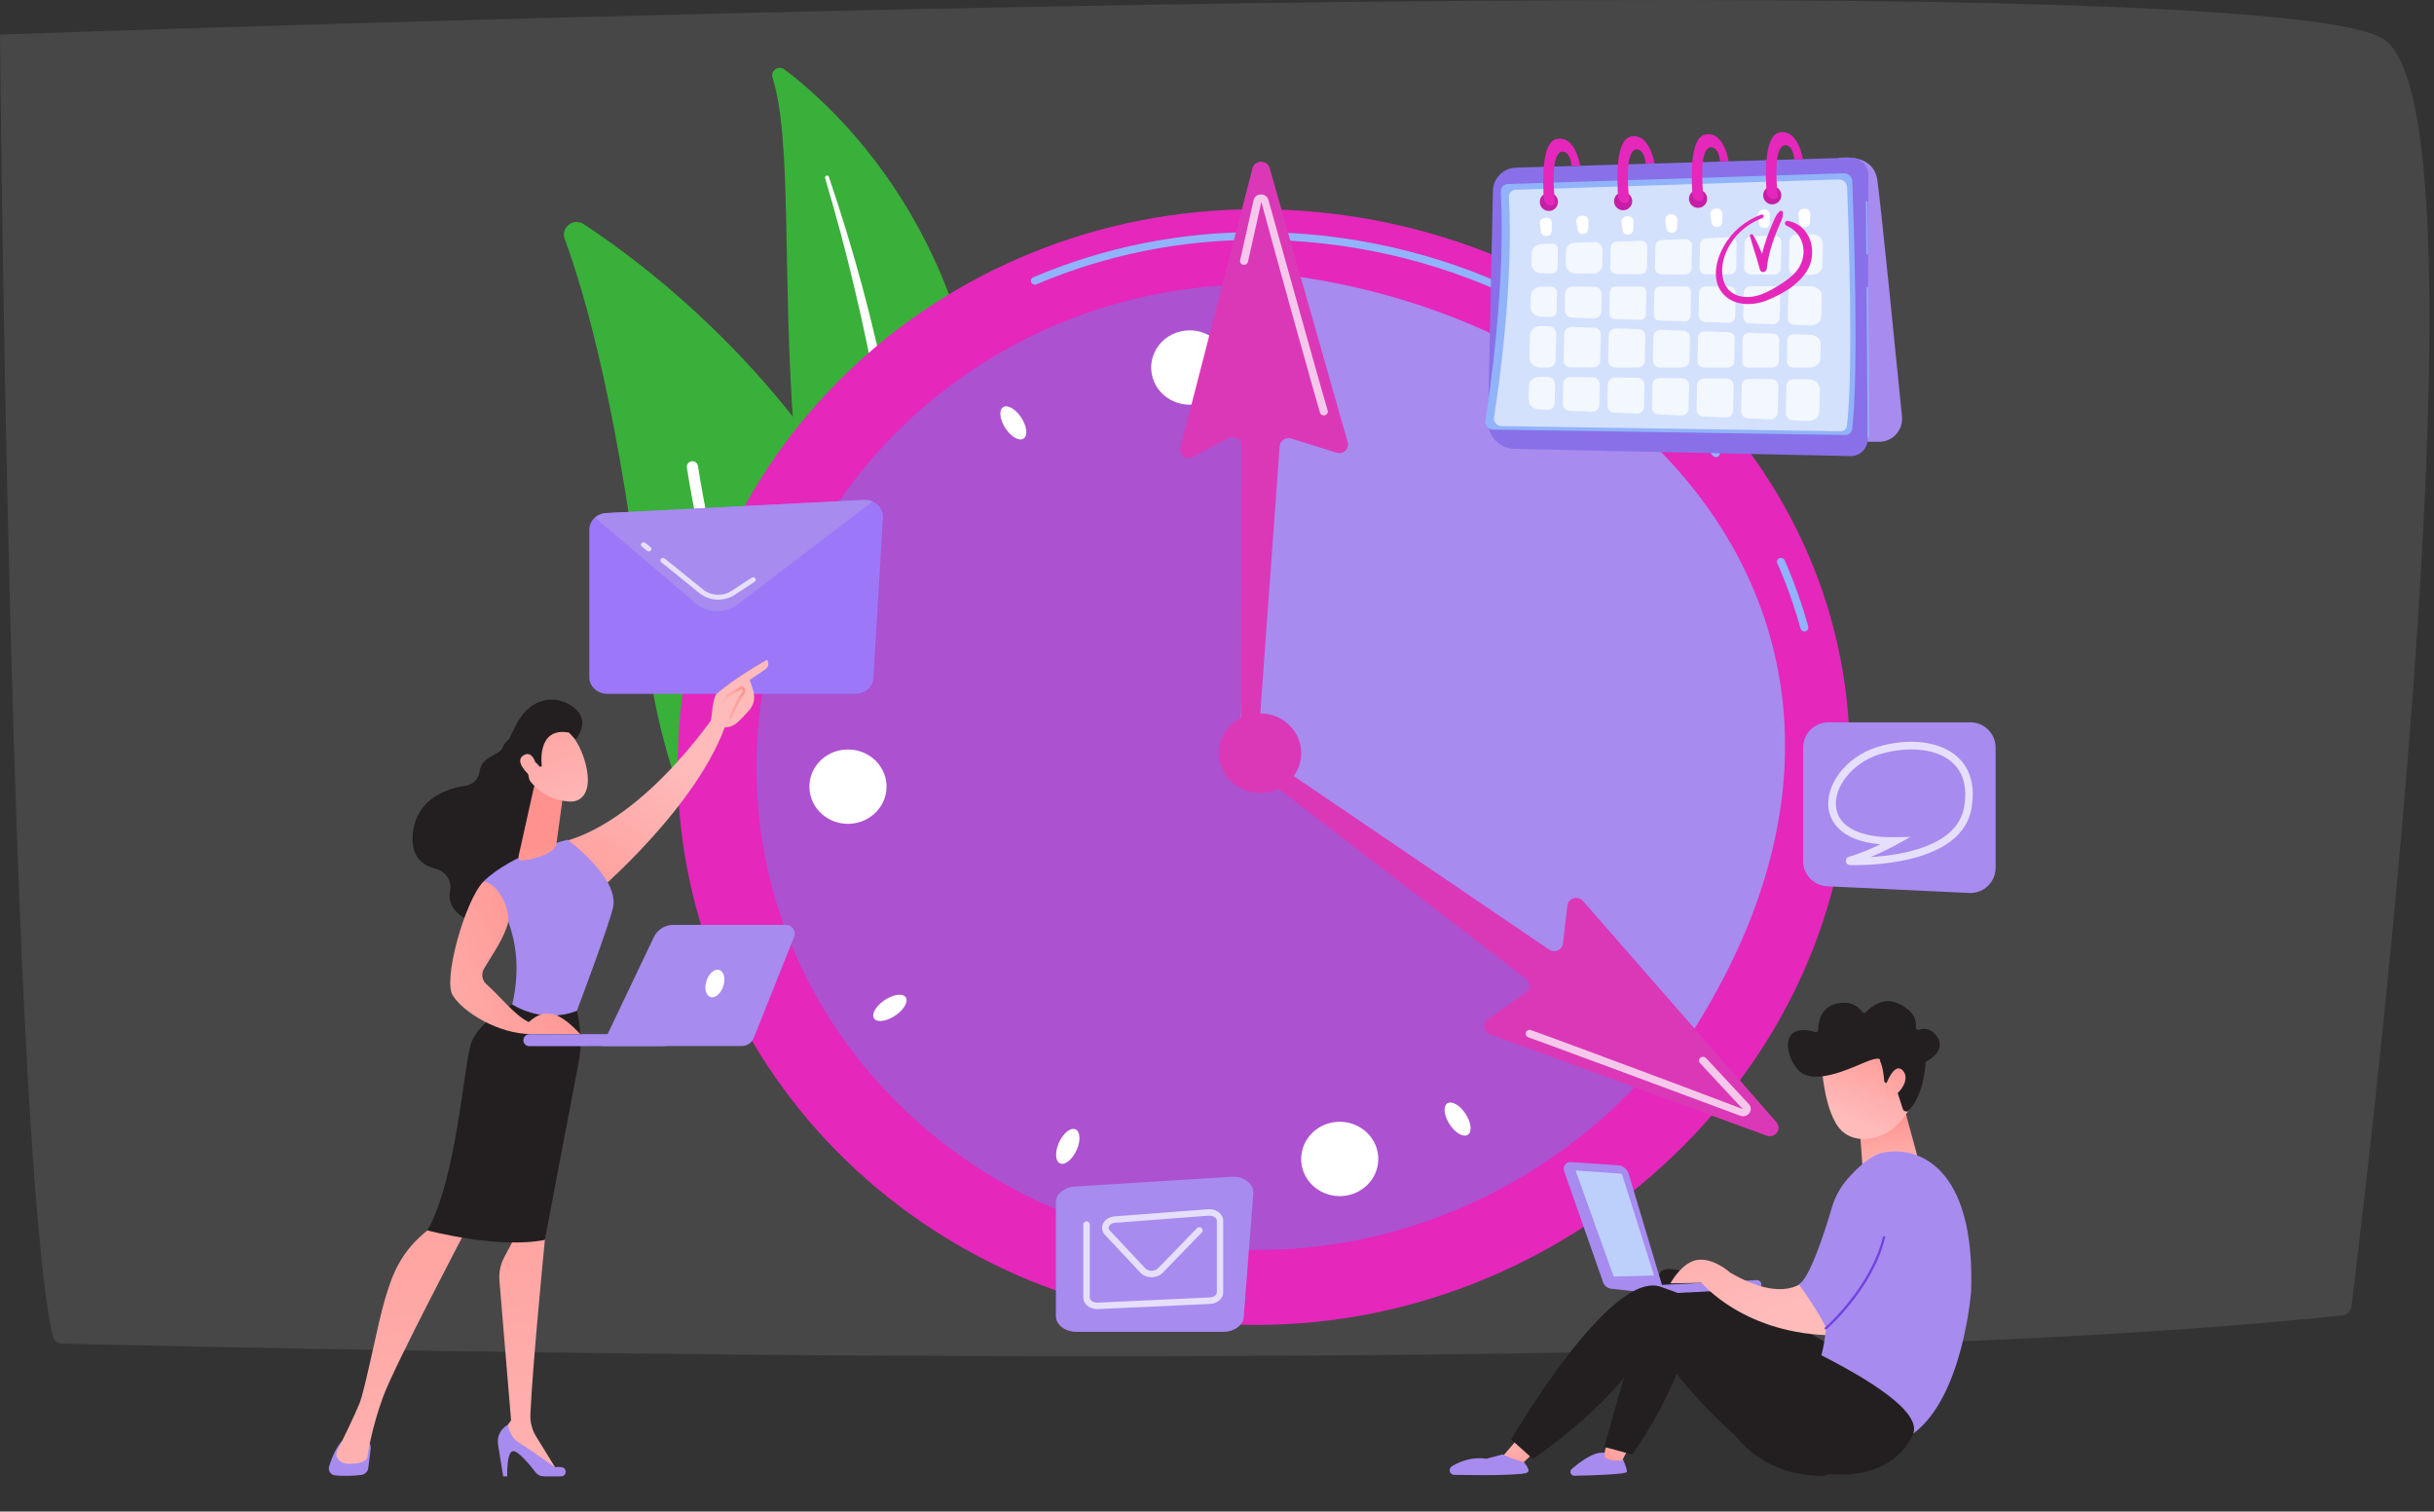
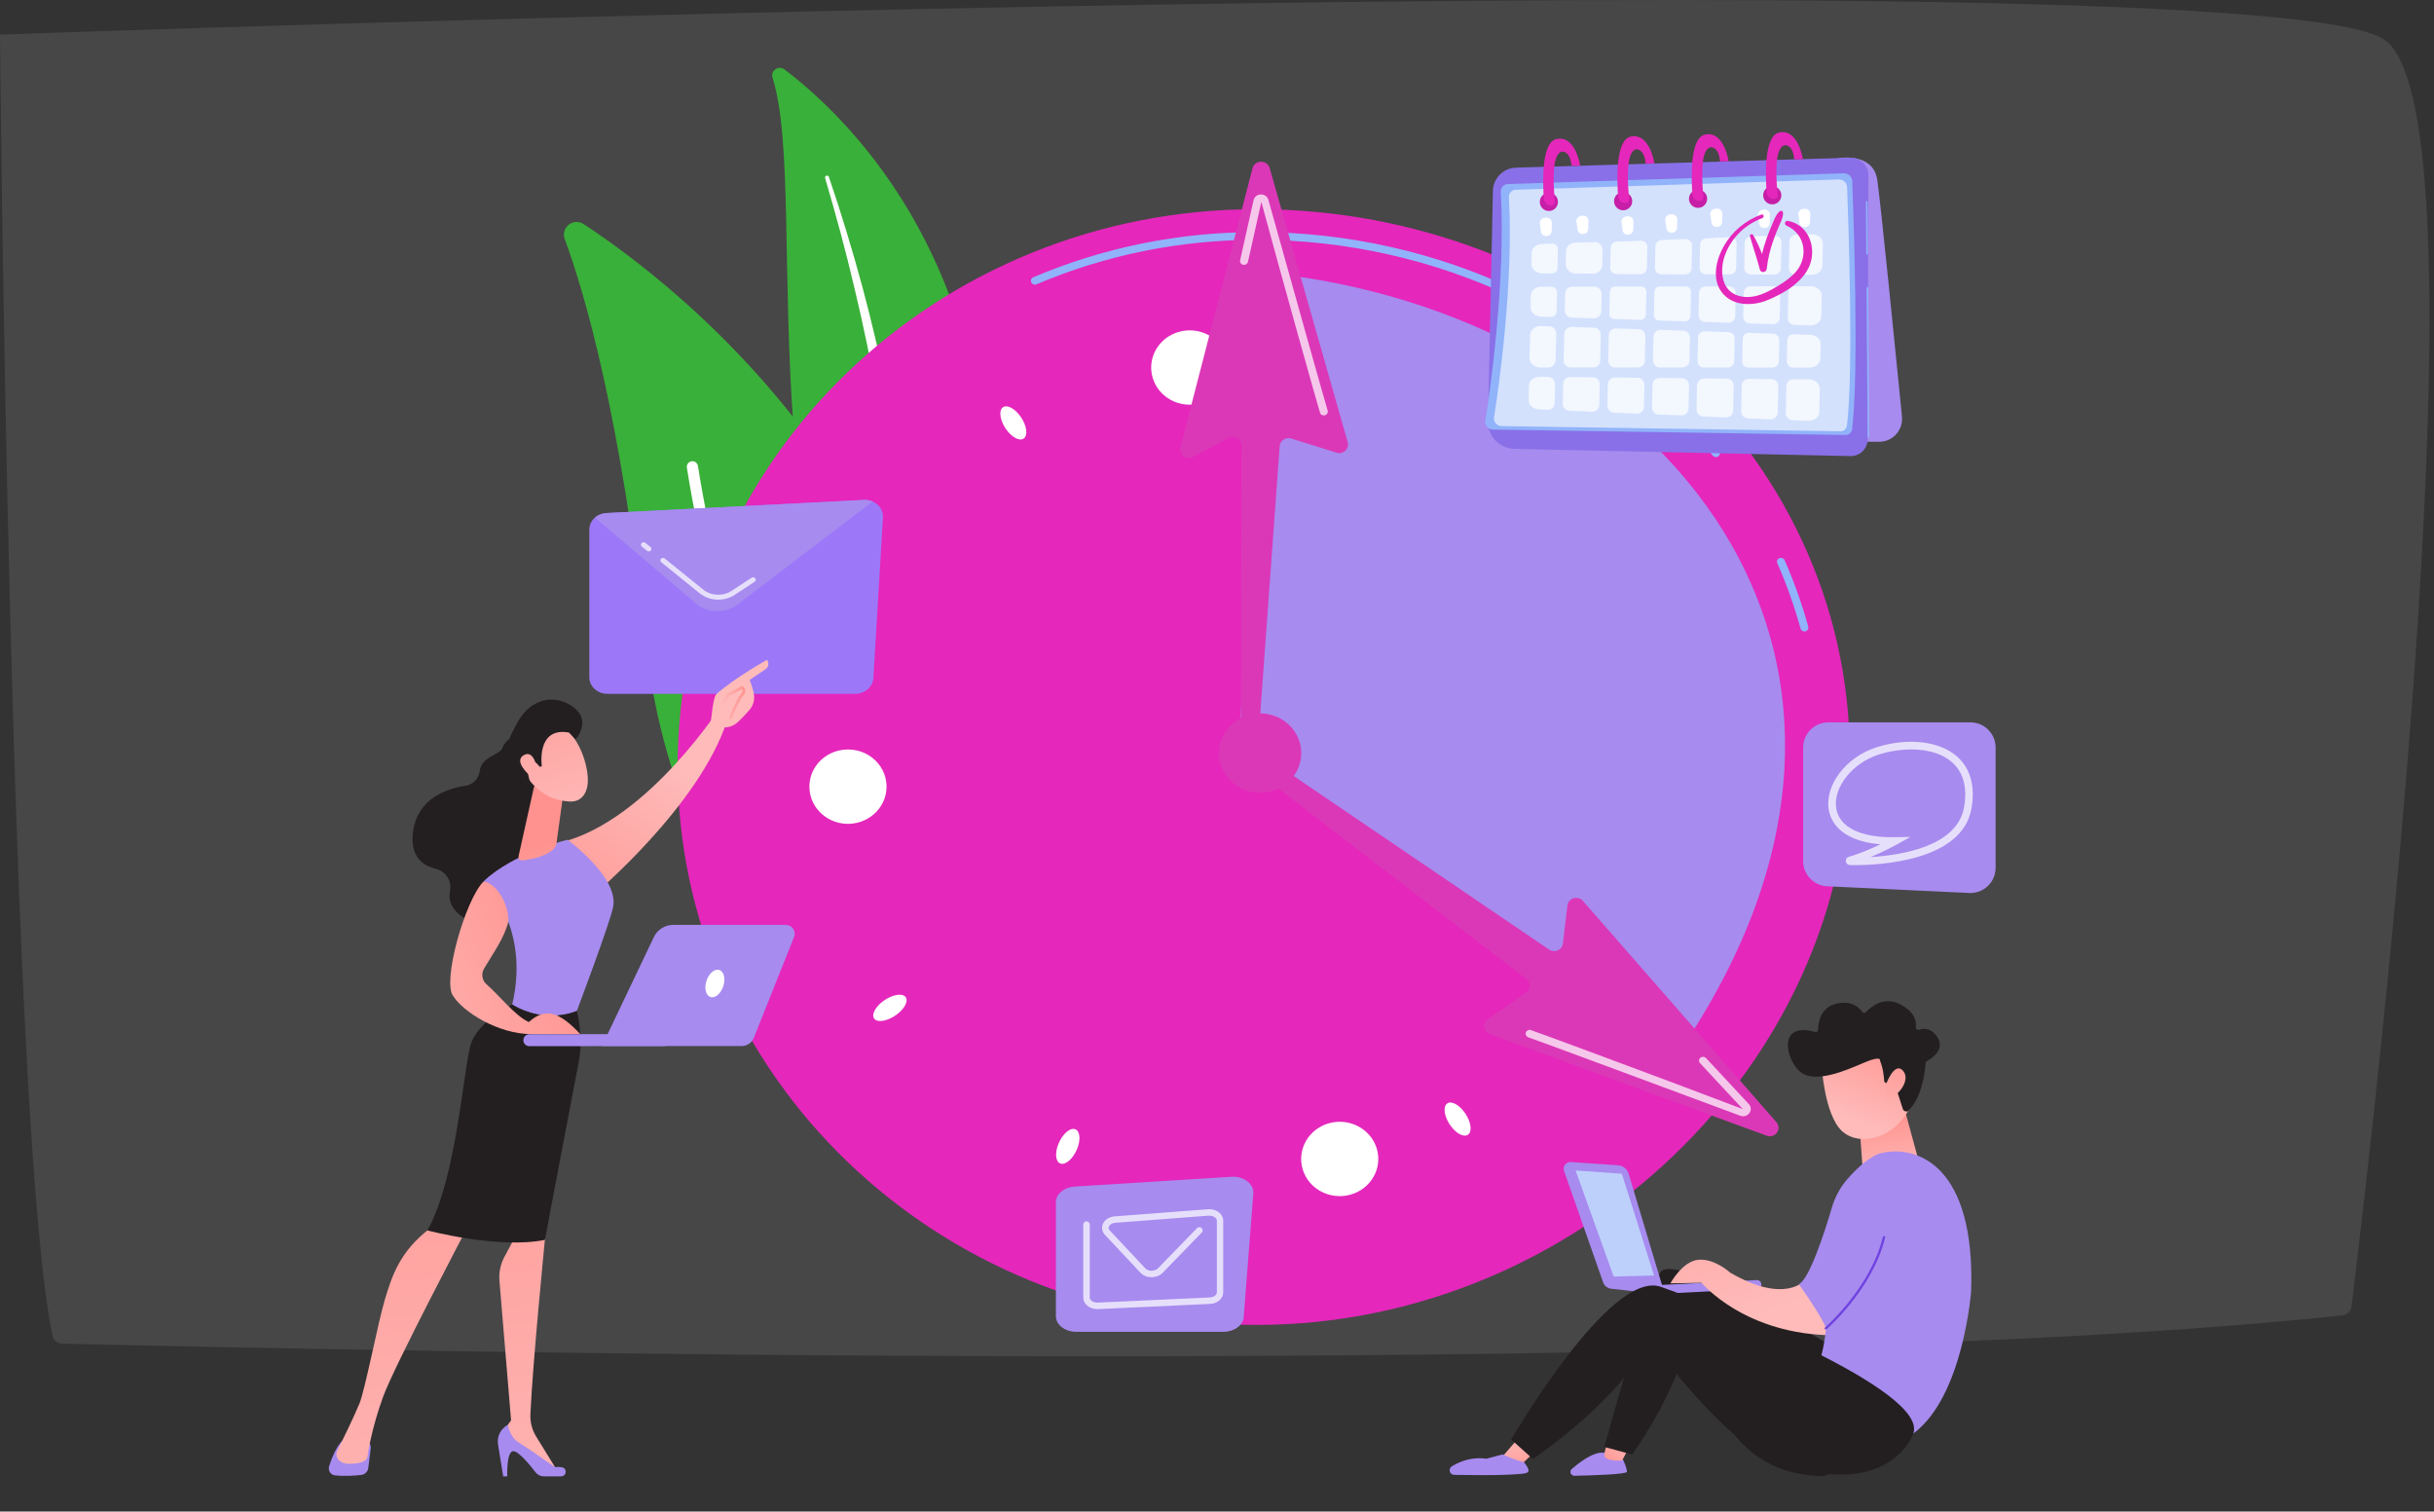
<svg xmlns="http://www.w3.org/2000/svg" width="533" height="331" viewBox="0 0 533 331" fill="none">
  <rect x="0" y="0" width="533" height="331" fill="#333333" stroke="none" />
  <path opacity="0.2" fill-rule="evenodd" clip-rule="evenodd" d="M0 7.576C0 7.576 496.166 -10.236 522.25 8.764C545.499 25.702 520.61 239.759 514.929 286.131C514.801 287.134 513.992 287.91 512.938 288.028C382.355 302.136 78.181 295.779 13.645 294.227C12.579 294.197 11.701 293.49 11.49 292.498C2.026 247.216 0 7.576 0 7.576Z" fill="#999999" />
  <g clip-path="url(#clip0_1632_4954)">
    <path d="M169.175 17.018C168.688 15.473 170.497 14.221 171.777 15.195C184.886 25.117 217.087 55.593 216.169 114.93C215.028 189.366 233.174 214.567 253.978 228.901C253.978 228.901 226.995 223.988 207.638 198.522C160.116 135.998 177.845 44.46 169.175 17.018Z" fill="#39B039" />
    <path d="M180.686 39.005C183.052 47.035 185.251 55.092 187.143 63.233C189.091 71.359 190.789 79.528 192.222 87.752C193.628 95.977 194.88 104.229 195.785 112.508C196.731 120.788 197.302 129.11 197.858 137.46C198.457 145.809 199.013 154.214 200.447 162.592C201.852 170.955 204.287 179.277 208.17 186.917C209.144 188.823 210.146 190.716 211.259 192.525C212.331 194.361 213.5 196.143 214.683 197.91C217.076 201.431 219.72 204.798 222.587 207.957C228.348 214.261 235.069 219.688 242.305 224.114C243.071 224.573 244.059 224.336 244.532 223.571C244.991 222.819 244.769 221.845 244.031 221.372C242.305 220.245 240.58 219.104 238.924 217.879C238.089 217.281 237.268 216.655 236.447 216.042C235.654 215.402 234.833 214.776 234.053 214.108C230.894 211.478 227.93 208.639 225.203 205.592C219.706 199.524 215.072 192.608 211.357 185.316C209.534 181.656 207.989 177.857 206.737 173.961C205.484 170.064 204.538 166.057 203.828 161.993C202.381 153.866 201.769 145.545 201.101 137.209C200.433 128.874 199.695 120.496 198.624 112.161C198.095 108 197.496 103.839 196.815 99.692C196.495 97.618 196.119 95.545 195.757 93.486C195.381 91.426 194.978 89.353 194.574 87.307C192.918 79.083 191.012 70.9 188.841 62.801C186.642 54.702 184.221 46.673 181.507 38.741C181.424 38.518 181.187 38.393 180.951 38.476C180.742 38.546 180.63 38.782 180.686 39.005Z" fill="white" />
    <path d="M208.276 237.375C207.705 240.465 204.17 241.968 201.526 240.27C186.943 230.891 148.103 200.651 141.466 141.161C135.871 90.939 128.051 64.221 123.667 52.35C122.735 49.831 125.56 47.605 127.8 49.066C152.487 65.292 228.857 125.381 208.276 237.375Z" fill="#39B039" />
    <path d="M204.088 238.099C204.033 238.155 203.963 238.196 203.894 238.238C203.323 238.6 202.558 238.419 202.21 237.848C201.806 237.194 161.367 171.915 150.415 102.419C150.304 101.752 150.763 101.125 151.431 101.014C152.099 100.903 152.725 101.362 152.836 102.03C163.705 171.025 203.88 235.886 204.283 236.54C204.603 237.069 204.506 237.709 204.088 238.099Z" fill="white" />
    <path d="M148.383 167.977C148.383 235.441 205.146 290.13 275.156 290.13C345.167 290.13 405.074 233.047 405.074 165.583C405.074 98.12 345.181 45.81 275.156 45.81C205.132 45.81 148.383 100.513 148.383 167.977Z" fill="#E527BB" />
    <path d="M395.126 138.281C395.196 138.281 395.279 138.267 395.349 138.253C395.822 138.128 396.1 137.668 395.975 137.223C394.611 132.283 392.872 127.384 390.798 122.667C390.604 122.236 390.089 122.041 389.657 122.222C389.212 122.403 389.003 122.904 389.198 123.335C391.244 127.983 392.955 132.798 394.291 137.668C394.389 138.03 394.737 138.281 395.126 138.281Z" fill="#91B3FA" />
    <path d="M375.755 100.096C375.936 100.096 376.117 100.04 376.283 99.929C376.673 99.65 376.743 99.121 376.45 98.746C352.961 68.729 315.123 50.82 275.241 50.82C258.208 50.82 241.731 54.145 226.271 60.714C225.825 60.909 225.631 61.396 225.825 61.827C226.02 62.258 226.535 62.453 226.98 62.258C242.218 55.788 258.458 52.517 275.241 52.517C314.581 52.517 351.889 70.19 375.045 99.775C375.226 99.984 375.49 100.096 375.755 100.096Z" fill="#91B3FA" />
-     <path d="M165.641 167.977C165.641 226.382 214.777 273.723 275.381 273.723C335.984 273.723 387.835 224.308 387.835 165.917C387.835 107.513 335.984 62.244 275.381 62.244C214.777 62.244 165.641 109.586 165.641 167.977Z" fill="#AC51D0" />
    <path opacity="0.78" d="M359.779 162.494C360.058 166.989 364.052 170.412 368.7 170.148C373.361 169.884 376.91 166.043 376.645 161.548C376.381 157.053 372.373 153.63 367.725 153.894C363.064 154.159 359.515 157.999 359.779 162.494Z" fill="white" />
    <path d="M177.257 172.736C177.522 177.231 181.53 180.654 186.178 180.39C190.839 180.125 194.388 176.285 194.123 171.79C193.859 167.295 189.851 163.872 185.203 164.136C180.542 164.387 176.979 168.241 177.257 172.736Z" fill="white" />
    <path d="M291.859 245.78C287.267 246.588 284.233 250.832 285.068 255.257C285.903 259.682 290.314 262.605 294.892 261.798C299.485 260.991 302.518 256.746 301.683 252.321C300.848 247.91 296.451 244.973 291.859 245.78Z" fill="white" />
    <path d="M259.015 72.473C254.423 73.28 251.389 77.524 252.224 81.949C253.059 86.374 257.456 89.297 262.049 88.49C266.641 87.683 269.675 83.438 268.84 79.013C268.005 74.602 263.593 71.665 259.015 72.473Z" fill="white" />
    <path d="M231.793 250.442C230.93 252.53 231.153 254.478 232.266 254.812C233.393 255.132 234.994 253.713 235.856 251.625C236.719 249.538 236.496 247.59 235.383 247.256C234.256 246.922 232.656 248.355 231.793 250.442Z" fill="white" />
    <path opacity="0.78" d="M305.23 86.054C304.368 88.142 304.59 90.09 305.704 90.424C306.831 90.744 308.431 89.325 309.294 87.237C310.157 85.15 309.934 83.202 308.821 82.868C307.693 82.534 306.093 83.967 305.23 86.054Z" fill="white" />
    <path d="M193.454 219.187C191.589 220.537 190.726 222.318 191.505 223.153C192.285 223.988 194.428 223.571 196.292 222.221C198.157 220.871 199.02 219.09 198.241 218.255C197.447 217.42 195.304 217.837 193.454 219.187Z" fill="white" />
    <path opacity="0.78" d="M344.789 115.445C342.925 116.795 342.062 118.576 342.841 119.411C343.621 120.246 345.764 119.828 347.628 118.478C349.493 117.129 350.356 115.347 349.577 114.512C348.797 113.664 346.654 114.081 344.789 115.445Z" fill="white" />
-     <path opacity="0.78" d="M188.641 126.118C186.539 125.158 184.494 125.228 184.09 126.285C183.673 127.343 185.05 128.985 187.152 129.945C189.253 130.905 191.299 130.836 191.702 129.778C192.12 128.72 190.742 127.078 188.641 126.118Z" fill="white" />
+     <path opacity="0.78" d="M188.641 126.118C186.539 125.158 184.494 125.228 184.09 126.285C183.673 127.343 185.05 128.985 187.152 129.945C189.253 130.905 191.299 130.836 191.702 129.778C192.12 128.72 190.742 127.078 188.641 126.118" fill="white" />
    <path opacity="0.78" d="M353.938 207.721C351.836 206.761 349.791 206.83 349.387 207.888C348.97 208.945 350.347 210.587 352.449 211.548C354.55 212.508 356.596 212.438 356.999 211.381C357.417 210.323 356.039 208.681 353.938 207.721Z" fill="white" />
    <path d="M223.571 91.342C222.291 89.464 220.509 88.504 219.591 89.213C218.672 89.909 218.965 91.996 220.231 93.875C221.511 95.754 223.293 96.714 224.211 96.004C225.129 95.308 224.837 93.221 223.571 91.342Z" fill="white" />
    <path d="M320.852 243.791C319.572 241.912 317.791 240.952 316.872 241.661C315.954 242.357 316.246 244.445 317.512 246.323C318.793 248.202 320.574 249.162 321.492 248.452C322.425 247.757 322.132 245.669 320.852 243.791Z" fill="white" />
    <path d="M271.164 165.945L364.47 234.968C430.32 144.32 362.522 68.019 276.828 59.684L271.164 165.945Z" fill="#A78BEF" />
    <path d="M276.925 165.611L339.212 207.93C340.423 208.751 342.079 208.041 342.246 206.635L343.234 198.272C343.429 196.644 345.544 196.045 346.643 197.298L389.003 245.739C390.297 247.228 388.725 249.371 386.846 248.689L326.27 226.465C324.823 225.937 324.545 224.072 325.797 223.195L334.161 217.337C335.19 216.613 335.218 215.124 334.202 214.359L274.629 168.603C273.794 167.963 273.641 166.808 274.267 166.001C274.879 165.194 276.062 165.027 276.925 165.611Z" fill="#DB38B7" />
    <path opacity="0.72" d="M381.474 244.417C382.1 244.514 382.712 244.264 383.088 243.735C383.533 243.109 383.478 242.316 382.935 241.745L373.584 231.698C373.264 231.35 372.707 231.322 372.345 231.628C371.983 231.934 371.955 232.477 372.289 232.825L381.641 242.872C367.962 237.64 335.858 225.714 335.176 225.547C334.717 225.422 334.23 225.7 334.118 226.145C334.007 226.591 334.285 227.05 334.731 227.175C335.705 227.481 360.308 236.596 381.112 244.333C381.237 244.361 381.349 244.403 381.474 244.417Z" fill="white" />
    <path d="M271.705 161.492L271.844 97.549C271.816 96.13 270.243 95.253 268.949 95.949L261.309 100.054C259.82 100.847 258.067 99.553 258.484 97.966L274.279 36.834C274.766 34.969 277.507 34.928 278.036 36.792L295.125 96.853C295.528 98.287 294.123 99.595 292.648 99.121L282.768 96.032C281.543 95.642 280.277 96.491 280.221 97.73L275.587 161.562C275.545 162.578 274.655 163.371 273.611 163.357C272.567 163.315 271.732 162.494 271.705 161.492Z" fill="#DB38B7" />
    <path opacity="0.72" d="M289.893 90.967C290.004 90.967 290.101 90.953 290.213 90.911C290.658 90.744 290.881 90.257 290.714 89.84C290.394 88.907 283.533 64.471 277.758 43.778C277.549 43.041 276.909 42.567 276.102 42.581C275.309 42.595 274.669 43.11 274.502 43.862L271.566 56.984C271.468 57.444 271.76 57.889 272.234 57.986C272.707 58.084 273.166 57.791 273.277 57.346L276.213 44.223C279.901 57.917 288.821 89.826 289.086 90.452C289.211 90.772 289.545 90.967 289.893 90.967Z" fill="white" />
    <path d="M275.932 173.613C280.912 173.613 284.949 169.719 284.949 164.916C284.949 160.112 280.912 156.218 275.932 156.218C270.951 156.218 266.914 160.112 266.914 164.916C266.914 169.719 270.951 173.613 275.932 173.613Z" fill="#DB38B7" />
    <path d="M416.493 91.162C415.158 77.705 411.818 44.293 411.094 39.409C410.176 33.272 402.661 34.622 402.661 34.622L401.047 96.742H411.539C412.945 96.742 414.295 96.13 415.241 95.072C416.187 94.014 416.647 92.581 416.493 91.162Z" fill="#A78BEF" />
    <path d="M331.648 98.3C328.378 98.231 325.776 95.517 325.845 92.247L326.917 41.816C326.972 39.033 329.199 36.792 331.982 36.709L405.179 34.538C407.35 34.469 409.159 36.222 409.145 38.407L408.964 96.227C408.964 98.273 407.281 99.915 405.235 99.873L331.648 98.3Z" fill="#8970E8" />
    <path d="M326.934 94.07C325.891 94.056 325.097 93.11 325.264 92.08C326.35 85.22 329.731 61.59 328.646 41.983C328.59 41.093 329.286 40.327 330.191 40.299L403.722 37.947C404.724 37.92 405.573 38.699 405.615 39.715C405.921 47.967 407.09 81.922 405.573 93.987C405.475 94.724 404.849 95.267 404.112 95.253L326.934 94.07Z" fill="#91B3FA" />
    <path opacity="0.6" d="M328.782 93.305C327.78 93.291 327.015 92.386 327.168 91.384C328.212 84.774 331.468 62.05 330.424 43.166C330.383 42.303 331.037 41.58 331.899 41.552L402.661 39.297C403.636 39.27 404.443 40.021 404.484 40.995C404.791 48.927 405.904 81.602 404.443 93.221C404.359 93.931 403.747 94.46 403.037 94.446L328.782 93.305Z" fill="white" />
    <path opacity="0.72" d="M372.276 53.547L372.164 58.641C372.15 59.42 372.777 60.06 373.556 60.06L378.788 60.088C379.554 60.088 380.18 59.489 380.194 58.724L380.305 53.366C380.319 52.559 379.651 51.905 378.844 51.947L373.612 52.184C372.874 52.211 372.29 52.81 372.276 53.547Z" fill="white" />
    <path opacity="0.72" d="M354.001 60.018L359.234 60.046C359.999 60.046 360.625 59.448 360.639 58.682L360.736 54.132C360.75 53.325 360.096 52.684 359.289 52.712L354.057 52.907C353.319 52.935 352.735 53.533 352.707 54.271L352.61 58.613C352.596 59.378 353.222 60.018 354.001 60.018Z" fill="white" />
    <path opacity="0.72" d="M358.581 82.715L353.613 82.673C352.778 82.659 352.096 83.327 352.082 84.162L351.985 88.824C351.971 89.645 352.611 90.341 353.446 90.368L358.414 90.577C359.263 90.619 359.986 89.937 360 89.088L360.098 84.273C360.111 83.424 359.43 82.729 358.581 82.715Z" fill="white" />
    <path opacity="0.72" d="M350.213 88.699L350.31 84.148C350.324 83.313 349.656 82.631 348.835 82.617L343.811 82.576C342.99 82.562 342.323 83.216 342.309 84.037L342.211 88.42C342.197 89.227 342.823 89.909 343.645 89.951L348.668 90.16C349.489 90.201 350.199 89.534 350.213 88.699Z" fill="white" />
    <path opacity="0.72" d="M350.65 68.145L350.734 64.402C350.748 63.497 350.024 62.76 349.12 62.76L344.319 62.773C343.442 62.773 342.732 63.469 342.718 64.346L342.649 67.922C342.635 68.799 343.317 69.537 344.207 69.564L349.008 69.717C349.885 69.745 350.636 69.049 350.65 68.145Z" fill="white" />
    <path opacity="0.72" d="M350.422 79.013L350.547 73.294C350.561 72.473 349.921 71.791 349.1 71.763L344.188 71.596C343.297 71.568 342.546 72.278 342.532 73.168L342.406 78.93C342.393 79.765 343.06 80.46 343.895 80.46H348.919C349.74 80.474 350.408 79.82 350.422 79.013Z" fill="white" />
    <path opacity="0.72" d="M363.785 60.074L369.017 60.102C369.783 60.102 370.409 59.503 370.423 58.738L370.534 53.77C370.548 52.963 369.894 52.323 369.087 52.35L363.854 52.545C363.117 52.573 362.532 53.172 362.505 53.909L362.407 58.654C362.379 59.434 363.006 60.074 363.785 60.074Z" fill="white" />
    <path opacity="0.72" d="M360.195 78.985L360.307 73.642C360.321 72.807 359.667 72.111 358.832 72.083L353.864 71.916C353.015 71.888 352.305 72.556 352.291 73.405L352.18 78.916C352.166 79.765 352.848 80.474 353.697 80.474H358.665C359.514 80.474 360.182 79.806 360.195 78.985Z" fill="white" />
    <path opacity="0.72" d="M369.144 62.732L363.438 62.746C362.812 62.746 362.297 63.247 362.283 63.873L362.172 69.008C362.158 69.634 362.659 70.163 363.285 70.191L368.991 70.371C369.631 70.399 370.174 69.884 370.188 69.244L370.299 63.901C370.313 63.261 369.784 62.732 369.144 62.732Z" fill="white" />
    <path opacity="0.72" d="M372.051 64.137L371.953 69.036C371.939 69.829 372.566 70.483 373.359 70.511L378.466 70.678C379.273 70.706 379.941 70.065 379.969 69.258L380.08 64.179C380.094 63.372 379.44 62.704 378.633 62.704L373.512 62.718C372.705 62.732 372.065 63.358 372.051 64.137Z" fill="white" />
    <path opacity="0.72" d="M353.515 69.871L359.22 70.051C359.86 70.079 360.403 69.564 360.417 68.924L360.528 63.928C360.542 63.274 360.027 62.746 359.373 62.746L353.668 62.76C353.041 62.76 352.527 63.261 352.513 63.887L352.415 68.688C352.387 69.328 352.888 69.843 353.515 69.871Z" fill="white" />
    <path opacity="0.72" d="M368.613 72.403L363.645 72.236C362.796 72.208 362.086 72.876 362.072 73.725L361.961 78.916C361.947 79.765 362.629 80.474 363.478 80.474H368.446C369.267 80.474 369.949 79.806 369.963 78.985L370.074 73.962C370.102 73.127 369.448 72.431 368.613 72.403Z" fill="white" />
    <path opacity="0.72" d="M378.546 72.737L373.23 72.556C372.478 72.528 371.852 73.127 371.838 73.878L371.727 79.097C371.713 79.848 372.311 80.475 373.077 80.475H378.392C379.13 80.475 379.728 79.89 379.742 79.153L379.854 74.101C379.868 73.364 379.283 72.751 378.546 72.737Z" fill="white" />
    <path opacity="0.72" d="M344.956 59.893L348.922 59.921C349.98 59.921 350.842 59.086 350.87 58.028L350.94 54.758C350.968 53.77 350.147 52.963 349.158 53.005L344.747 53.158C343.745 53.199 342.952 54.006 342.924 55.008L342.869 57.736C342.827 58.919 343.773 59.893 344.956 59.893Z" fill="white" />
    <path opacity="0.72" d="M340.532 84.162C340.546 83.271 339.836 82.534 338.945 82.52L337.22 82.506C335.912 82.492 334.826 83.355 334.812 84.454L334.743 87.613C334.715 88.699 335.745 89.603 337.039 89.659L338.89 89.742C339.725 89.784 340.434 89.116 340.448 88.281L340.532 84.162Z" fill="white" />
    <path opacity="0.72" d="M396.106 83.077L392.711 83.049C391.876 83.035 391.194 83.703 391.18 84.538L391.055 90.466C391.041 91.287 391.681 91.983 392.516 92.025L395.898 92.164C397.247 92.219 398.375 91.343 398.402 90.216L398.514 85.136C398.514 84.023 397.442 83.091 396.106 83.077Z" fill="white" />
    <path opacity="0.72" d="M337.359 80.475H339.043C339.92 80.475 340.63 79.779 340.657 78.902L340.783 73.085C340.797 72.208 340.115 71.471 339.224 71.443L337.526 71.387C336.19 71.346 335.077 72.222 335.049 73.336L334.938 78.415C334.91 79.542 336.01 80.475 337.359 80.475Z" fill="white" />
    <path opacity="0.72" d="M337.494 69.342L339.623 69.411C340.305 69.439 340.862 68.896 340.876 68.215L340.959 64.012C340.973 63.33 340.43 62.773 339.735 62.773H337.592C336.297 62.773 335.24 63.636 335.212 64.722L335.156 67.282C335.142 68.395 336.186 69.3 337.494 69.342Z" fill="white" />
    <path opacity="0.72" d="M396.653 51.293L393.244 51.418C392.478 51.446 391.866 52.072 391.852 52.837L391.727 58.696C391.713 59.503 392.353 60.171 393.174 60.171L396.681 60.185C397.989 60.199 399.06 59.322 399.074 58.237L399.172 53.339C399.2 52.184 398.045 51.251 396.653 51.293Z" fill="white" />
    <path opacity="0.72" d="M368.36 82.812L363.392 82.77C362.557 82.757 361.875 83.424 361.862 84.26L361.75 89.227C361.736 90.049 362.376 90.744 363.211 90.772L368.179 90.981C369.028 91.023 369.752 90.341 369.766 89.492L369.877 84.357C369.877 83.522 369.195 82.826 368.36 82.812Z" fill="white" />
    <path opacity="0.72" d="M396.502 62.676H393.051C392.258 62.676 391.618 63.302 391.604 64.095L391.492 69.662C391.478 70.455 392.105 71.109 392.898 71.137L396.363 71.248C397.699 71.29 398.812 70.413 398.84 69.3L398.937 64.708C398.951 63.608 397.866 62.676 396.502 62.676Z" fill="white" />
    <path opacity="0.72" d="M396.375 73.308L392.77 73.197C392.019 73.169 391.393 73.767 391.379 74.519L391.281 79.111C391.268 79.862 391.866 80.488 392.631 80.488H396.249C397.558 80.488 398.615 79.626 398.629 78.54L398.699 75.381C398.726 74.268 397.697 73.364 396.375 73.308Z" fill="white" />
    <path opacity="0.72" d="M381.613 74.198L381.516 79.111C381.502 79.862 382.1 80.488 382.866 80.488H388.182C388.919 80.488 389.517 79.904 389.531 79.166L389.629 74.435C389.643 73.698 389.058 73.085 388.321 73.057L383.005 72.876C382.253 72.849 381.641 73.447 381.613 74.198Z" fill="white" />
    <path opacity="0.72" d="M387.898 83.007L382.93 82.965C382.095 82.951 381.413 83.619 381.399 84.454L381.274 90.062C381.26 90.883 381.9 91.579 382.735 91.621L387.703 91.83C388.552 91.871 389.275 91.19 389.289 90.341L389.414 84.566C389.428 83.703 388.746 83.007 387.898 83.007Z" fill="white" />
    <path opacity="0.72" d="M337.773 59.865L339.847 59.879C340.514 59.879 341.057 59.35 341.071 58.682L341.155 54.577C341.169 53.881 340.598 53.311 339.888 53.339L337.69 53.422C336.423 53.464 335.435 54.313 335.407 55.37L335.352 57.819C335.338 58.933 336.423 59.851 337.773 59.865Z" fill="white" />
    <path opacity="0.72" d="M378.132 82.91L373.248 82.868C372.371 82.854 371.647 83.564 371.619 84.44L371.508 89.645C371.494 90.466 372.134 91.162 372.969 91.204L377.937 91.412C378.786 91.454 379.51 90.772 379.524 89.923L379.635 84.468C379.649 83.619 378.981 82.91 378.132 82.91Z" fill="white" />
    <path opacity="0.72" d="M382.057 53.185L381.946 58.64C381.932 59.447 382.572 60.115 383.393 60.115L388.514 60.143C389.307 60.143 389.961 59.517 389.975 58.724L390.1 53.06C390.114 52.225 389.432 51.557 388.597 51.585L383.476 51.766C382.697 51.794 382.085 52.42 382.057 53.185Z" fill="white" />
    <path opacity="0.72" d="M381.83 64.123L381.719 69.356C381.705 70.149 382.331 70.803 383.124 70.831L388.232 70.998C389.039 71.025 389.707 70.385 389.734 69.578L389.846 64.165C389.86 63.358 389.206 62.69 388.399 62.69L383.278 62.704C382.484 62.704 381.844 63.344 381.83 64.123Z" fill="white" />
    <path d="M337.205 48.997L337.442 50.722C337.512 51.279 337.985 51.696 338.541 51.696H338.625C339.251 51.71 339.766 51.209 339.78 50.583L339.822 48.816C339.835 48.134 339.251 47.591 338.569 47.661L338.221 47.703C337.567 47.786 337.122 48.37 337.205 48.997Z" fill="white" />
    <path d="M345.221 48.551L345.458 50.277C345.527 50.834 346 51.251 346.557 51.251H346.64C347.267 51.265 347.782 50.764 347.795 50.138L347.837 48.37C347.851 47.689 347.267 47.146 346.585 47.215L346.237 47.257C345.583 47.341 345.137 47.925 345.221 48.551Z" fill="white" />
    <path d="M355.073 48.691L355.309 50.416C355.379 50.973 355.852 51.39 356.408 51.39H356.492C357.118 51.404 357.633 50.903 357.647 50.277L357.689 48.51C357.703 47.828 357.118 47.285 356.436 47.355L356.088 47.396C355.434 47.48 354.989 48.064 355.073 48.691Z" fill="white" />
    <path d="M364.674 48.259L364.911 49.985C364.98 50.541 365.453 50.959 366.01 50.959H366.094C366.72 50.973 367.235 50.472 367.249 49.846L367.29 48.078C367.304 47.396 366.72 46.854 366.038 46.923L365.69 46.965C365.036 47.048 364.591 47.633 364.674 48.259Z" fill="white" />
    <path d="M374.544 47.007L374.781 48.732C374.85 49.289 375.324 49.706 375.88 49.706H375.964C376.59 49.72 377.105 49.219 377.119 48.593L377.16 46.826C377.174 46.144 376.59 45.601 375.908 45.671L375.56 45.713C374.906 45.796 374.447 46.38 374.544 47.007Z" fill="white" />
    <path d="M384.979 47.229L385.215 48.955C385.285 49.512 385.758 49.929 386.314 49.929H386.398C387.024 49.943 387.539 49.442 387.553 48.816L387.595 47.048C387.609 46.367 387.024 45.824 386.342 45.894L385.994 45.935C385.354 46.019 384.895 46.589 384.979 47.229Z" fill="white" />
    <path d="M393.799 47.048L394.036 48.774C394.105 49.331 394.578 49.748 395.135 49.748H395.219C395.845 49.762 396.36 49.261 396.374 48.635L396.415 46.868C396.429 46.186 395.845 45.643 395.163 45.713L394.815 45.754C394.161 45.838 393.716 46.408 393.799 47.048Z" fill="white" />
    <path d="M390.449 46.562C390.421 46.186 390.031 46.033 389.753 46.255C388.946 46.896 388.612 47.884 388.208 48.816C387.749 49.888 387.29 50.973 386.9 52.086C386.483 53.255 386.121 54.438 385.856 55.635C385.314 54.201 384.687 52.796 383.894 51.46C383.686 51.112 383.087 51.307 383.212 51.738C383.894 54.174 384.743 56.567 385.383 59.016C385.606 59.879 386.789 59.67 386.886 58.849C387.123 56.581 387.679 54.41 388.459 52.267C388.834 51.251 389.238 50.249 389.669 49.247C390.045 48.371 390.504 47.55 390.449 46.562Z" fill="#E527BB" />
    <path d="M391.562 48.371C390.852 48.245 390.602 49.136 391.242 49.428C395.514 51.307 396.085 56.609 392.995 59.824C391.562 61.312 389.67 62.468 387.874 63.456C386.051 64.457 384.02 65.223 381.904 65.014C377.006 64.527 376.338 59.531 377.799 55.691C379.205 51.989 382.225 49.136 385.926 47.758C386.399 47.578 386.218 46.798 385.731 46.979C382.266 48.218 379.316 50.681 377.493 53.881C375.809 56.832 374.807 60.992 377.006 63.956C379.288 67.018 383.602 67.074 386.859 65.793C390.435 64.388 394.902 61.786 396.321 58.001C397.81 54.048 395.973 49.206 391.562 48.371Z" fill="#E527BB" />
    <path d="M409.154 95.782C409.056 95.782 408.973 95.698 408.973 95.601L408.75 63.038C408.75 62.94 408.833 62.857 408.931 62.857C409.028 62.857 409.112 62.94 409.112 63.038L409.334 95.601C409.334 95.698 409.251 95.782 409.154 95.782Z" fill="#91B3FA" />
    <path d="M408.874 55.746C408.776 55.746 408.693 55.663 408.693 55.565L408.609 44.196C408.609 44.098 408.693 44.015 408.79 44.015C408.888 44.015 408.971 44.098 408.971 44.196L409.055 55.565C409.055 55.663 408.971 55.746 408.874 55.746Z" fill="#91B3FA" />
    <path d="M339.177 46.2C340.276 46.2 341.167 45.309 341.167 44.21C341.167 43.111 340.276 42.22 339.177 42.22C338.078 42.22 337.188 43.111 337.188 44.21C337.188 45.309 338.078 46.2 339.177 46.2Z" fill="#C61EA6" />
    <path d="M355.435 46.047C356.534 46.047 357.425 45.156 357.425 44.057C357.425 42.958 356.534 42.067 355.435 42.067C354.336 42.067 353.445 42.958 353.445 44.057C353.445 45.156 354.336 46.047 355.435 46.047Z" fill="#C61EA6" />
    <path d="M371.842 45.518C372.941 45.518 373.831 44.627 373.831 43.528C373.831 42.429 372.941 41.538 371.842 41.538C370.743 41.538 369.852 42.429 369.852 43.528C369.852 44.627 370.743 45.518 371.842 45.518Z" fill="#C61EA6" />
    <path d="M388.092 44.752C389.191 44.752 390.081 43.861 390.081 42.762C390.081 41.663 389.191 40.773 388.092 40.773C386.992 40.773 386.102 41.663 386.102 42.762C386.102 43.861 386.992 44.752 388.092 44.752Z" fill="#C61EA6" />
    <path d="M389.612 29.014C386.272 29.737 386.592 38.532 386.857 42.094C386.926 42.929 387.622 43.584 388.457 43.584C388.694 43.584 388.916 43.486 389.069 43.305C389.222 43.138 389.306 42.902 389.278 42.665C388.986 39.965 388.374 32.214 390.837 31.797C390.837 31.797 392.604 31.491 392.896 34.9H394.803C394.803 34.9 393.801 28.109 389.612 29.014Z" fill="#E527BB" />
    <path d="M373.362 29.473C370.022 30.197 370.342 38.991 370.607 42.554C370.676 43.389 371.372 44.043 372.207 44.043C372.444 44.043 372.666 43.945 372.819 43.764C372.972 43.597 373.056 43.361 373.028 43.124C372.736 40.425 372.124 32.66 374.587 32.242C374.587 32.242 376.354 31.992 376.646 35.345H378.553C378.539 35.345 377.551 28.554 373.362 29.473Z" fill="#E527BB" />
    <path d="M357.089 29.918C353.749 30.642 354.069 39.437 354.333 42.999C354.403 43.834 355.099 44.488 355.934 44.488C356.17 44.488 356.393 44.391 356.546 44.21C356.699 44.043 356.783 43.806 356.755 43.569C356.462 40.87 355.85 33.105 358.313 32.687C358.313 32.687 360.081 32.492 360.373 35.846L362.279 35.777C362.279 35.791 361.291 29.014 357.089 29.918Z" fill="#E527BB" />
    <path d="M340.839 30.447C337.499 31.171 337.819 39.965 338.083 43.528C338.153 44.363 338.849 45.017 339.684 45.017C339.92 45.017 340.143 44.919 340.296 44.739C340.449 44.572 340.533 44.335 340.505 44.098C340.212 41.399 339.6 33.62 342.063 33.202C342.063 33.202 343.831 32.952 344.123 36.292H346.029C346.029 36.306 345.041 29.529 340.839 30.447Z" fill="#E527BB" />
    <path d="M187.285 151.938H133.013C130.828 151.938 129.047 150.31 129.047 148.306V115.98C129.047 114.059 130.689 112.459 132.79 112.362L189.163 109.481C191.529 109.356 193.477 111.137 193.352 113.308L191.251 148.515C191.125 150.435 189.386 151.938 187.285 151.938Z" fill="#9C78F9" />
    <path d="M161.419 132.428L191.087 109.829C190.503 109.579 189.849 109.453 189.167 109.481L132.794 112.348C131.82 112.403 130.957 112.765 130.289 113.336L152.499 132.234C154.906 134.279 158.872 134.363 161.419 132.428Z" fill="#A78BEF" />
    <path opacity="0.72" d="M157.285 131.315C155.81 131.315 154.335 130.828 153.166 129.882L144.803 123.119C144.552 122.924 144.538 122.576 144.747 122.353C144.97 122.13 145.345 122.103 145.582 122.311L153.945 129.074C155.727 130.508 158.315 130.633 160.235 129.367L164.577 126.514C164.841 126.333 165.217 126.389 165.398 126.639C165.593 126.876 165.523 127.224 165.259 127.391L160.917 130.243C159.832 130.953 158.565 131.315 157.285 131.315Z" fill="white" />
    <path opacity="0.72" d="M142.069 120.739C141.93 120.739 141.791 120.697 141.68 120.6L140.553 119.695C140.302 119.501 140.288 119.153 140.497 118.93C140.72 118.707 141.095 118.68 141.332 118.888L142.459 119.793C142.71 119.988 142.723 120.336 142.515 120.558C142.403 120.67 142.236 120.739 142.069 120.739Z" fill="white" />
    <path d="M267.901 291.647H235.686C233.223 291.647 231.219 290.102 231.219 288.21V263.273C231.219 261.478 233 259.989 235.324 259.835L269.64 257.692C272.34 257.525 274.608 259.237 274.455 261.324L272.354 288.405C272.215 290.228 270.253 291.647 267.901 291.647Z" fill="#A78BEF" />
    <path opacity="0.72" d="M240.28 286.679C239.39 286.679 238.555 286.359 237.956 285.802C237.483 285.343 237.219 284.759 237.219 284.146V268.157C237.219 267.768 237.539 267.447 237.928 267.447C238.318 267.447 238.638 267.768 238.638 268.157V284.146C238.638 284.425 238.805 284.647 238.944 284.773C239.278 285.093 239.835 285.274 240.392 285.246L264.925 284.119C265.774 284.077 266.47 283.59 266.47 283.005V267.308C266.47 267.016 266.303 266.793 266.15 266.668C265.788 266.334 265.231 266.167 264.647 266.209L244.232 267.768C243.397 267.837 242.952 268.255 242.813 268.602C242.702 268.895 242.771 269.187 243.022 269.451L250.801 277.745C251.107 278.065 251.622 278.274 252.164 278.274C252.721 278.26 253.25 278.093 253.556 277.759L262.128 268.936C262.406 268.658 262.852 268.644 263.13 268.923C263.408 269.201 263.422 269.646 263.144 269.924L254.572 278.747C253.987 279.359 253.097 279.679 252.15 279.693C251.204 279.679 250.327 279.332 249.757 278.719L241.978 270.425C241.366 269.771 241.171 268.895 241.477 268.102C241.853 267.127 242.869 266.459 244.107 266.362L264.522 264.803C265.496 264.734 266.456 265.04 267.096 265.638C267.597 266.098 267.861 266.696 267.861 267.322V283.019C267.861 284.355 266.595 285.468 264.967 285.538L240.433 286.665C240.392 286.679 240.336 286.679 240.28 286.679Z" fill="white" />
    <path d="M389.194 288.335C390.878 288.669 400.494 294.388 400.494 287.848C400.494 287.236 400.494 280.542 400.494 280.542C400.494 280.542 388.707 288.238 389.194 288.335Z" fill="url(#paint0_linear_1632_4954)" />
    <path d="M355.456 319.715C355.456 319.715 353.215 317.864 350.251 318.129C348.178 318.491 345.756 320.328 344.184 321.677C343.906 321.914 343.822 322.29 343.947 322.624C344.087 322.958 344.421 323.166 344.782 323.166C348.665 323.083 356.263 322.86 356.263 322.29C356.277 321.51 355.456 319.715 355.456 319.715Z" fill="#A78BEF" />
    <path d="M357.001 316.445L355.22 319.813C355.22 319.813 351.198 320.147 351.323 318.56C351.448 316.974 352.45 315.067 352.45 315.067L357.001 316.445Z" fill="url(#paint1_linear_1632_4954)" />
    <path d="M402.511 318.741C399.714 303.503 400.173 294.208 400.173 294.208C400.173 294.208 366.747 273.751 363.574 278.636C360.401 283.52 351.328 316.849 351.328 316.849L357.382 318.505C357.382 318.505 368.96 302.835 370.017 289.448C372.995 299.203 375.778 322.54 398.698 323.208C399.839 323.236 400.924 322.763 401.676 321.9C402.399 321.009 402.719 319.854 402.511 318.741Z" fill="#231F20" />
    <path d="M335.612 318.365L331.91 321.858L329.016 318.95L332.842 314.539L335.612 318.365Z" fill="url(#paint2_linear_1632_4954)" />
    <path d="M416.951 242.441L420.04 253.81C420.179 254.325 420.012 254.895 419.595 255.201C418.106 256.329 414.223 258.569 408.893 256.384C408.281 256.134 407.864 255.508 407.808 254.798L407.07 244.89L416.951 242.441Z" fill="url(#paint3_linear_1632_4954)" />
    <path d="M398.891 233.256C398.891 233.256 399.489 244.013 403.302 247.631C407.101 251.249 415.27 249.468 418.651 241.675L414.462 227.509L398.891 233.256Z" fill="url(#paint4_linear_1632_4954)" />
    <path d="M413.254 237.167C412.934 237.236 412.628 237.014 412.6 236.68C412.531 235.692 412.336 233.715 411.696 232.324C411.696 232.324 412.211 230.96 408.106 232.741C404.014 234.509 397.864 237.111 394.565 234.968C391.337 232.881 388.693 223.543 397.474 225.978C397.808 226.076 398.142 225.825 398.142 225.477C398.156 223.988 398.601 220.579 402.15 219.772C405.476 219.02 407.131 220.635 407.786 221.581C407.98 221.859 408.384 221.887 408.607 221.637C409.692 220.454 412.559 217.977 416.288 220.022C419.364 221.706 419.698 223.71 419.531 224.935C419.475 225.324 419.864 225.63 420.24 225.505C421.256 225.143 422.856 225.032 424.206 227.05C426.071 229.847 422.898 231.851 421.952 232.366C421.799 232.449 421.687 232.602 421.674 232.783C421.548 234.147 421.075 240.2 417.819 243.29C417.541 243.554 416.831 243.29 416.706 242.914L414.883 237.264C414.799 237 414.521 236.847 414.256 236.916L413.254 237.167Z" fill="#231F20" />
    <path d="M412.812 237.946C412.812 237.946 414.691 232.38 416.653 234.397C418.615 236.429 415.596 240.27 413.105 240.827L412.812 237.946Z" fill="url(#paint5_linear_1632_4954)" />
    <path d="M333.723 320.147C332.818 320.161 329.019 318.491 329.019 318.491L325.471 319.437C322.381 318.964 319.737 320.008 317.942 321.079C317.553 321.316 317.358 321.775 317.483 322.22C317.594 322.665 317.998 322.972 318.443 322.972C321.936 323.027 327.683 323.083 330.592 322.916C334.961 322.652 335.615 322.777 333.723 320.147Z" fill="#A78BEF" />
    <path d="M364.296 282.56L356.643 257.025C356.336 255.981 355.404 255.243 354.319 255.174L343.979 254.464C342.922 254.394 342.142 255.424 342.49 256.412L351.048 280.793C351.327 281.572 352.036 282.129 352.858 282.212L363.044 283.339L364.296 282.56Z" fill="#A78BEF" />
    <path d="M363.04 283.353C363.054 283.353 363.068 283.353 363.095 283.353L384.79 282.254C385.333 282.226 385.736 281.767 385.709 281.238C385.681 280.695 385.222 280.278 384.693 280.32L362.998 281.419C362.455 281.447 362.052 281.906 362.079 282.435C362.093 282.95 362.525 283.353 363.04 283.353Z" fill="#A78BEF" />
    <path d="M395.297 280.278C395.297 280.278 391.039 285.761 378.876 278.678C378.876 278.678 375.439 275.519 371.89 275.867C368.356 276.228 365.781 281.043 365.781 281.043L372.614 280.904C372.614 280.904 382.105 292.413 401.935 292.413C402.505 288.001 397.969 284.258 395.297 280.278Z" fill="url(#paint6_linear_1632_4954)" />
    <path d="M412.152 252.46C409.563 253.031 406.683 255.772 404.651 258.068C403.023 259.919 401.84 262.076 401.144 264.442C399.586 269.771 396.176 280.208 393.922 281.21C399.029 288.46 399.892 290.826 399.892 290.826C398.932 299.482 396.928 301.207 396.928 301.207C396.928 301.207 406.905 311.101 418.97 313.926C429.964 305.827 431.648 282.671 431.648 282.671C432.524 255.201 419.833 250.776 412.152 252.46Z" fill="#A78BEF" />
    <path d="M399.809 291.132C399.739 291.132 399.67 291.104 399.614 291.049C399.531 290.951 399.531 290.784 399.642 290.701C399.739 290.617 409.648 281.962 412.319 270.857C412.347 270.718 412.486 270.648 412.626 270.676C412.765 270.704 412.834 270.843 412.806 270.982C410.107 282.254 400.073 291.007 399.962 291.091C399.92 291.118 399.865 291.132 399.809 291.132Z" fill="#6F42E0" />
    <path d="M418.981 313.94C418.981 313.94 414.027 328.663 389.591 320.411C377.749 316.417 361.161 293.22 361.161 293.22C361.161 293.22 357.07 304.436 335.681 319.493L330.922 315.221C330.922 315.221 352.575 277.898 363.666 281.781C374.757 285.649 422.363 304.394 418.981 313.94Z" fill="#231F20" />
    <path d="M345.023 256.315L353.359 279.54L362.21 279.318L355.154 257.024L345.023 256.315Z" fill="#BDD0FB" />
  </g>
  <path d="M114.362 159.934C114.362 159.934 110.702 161.715 110.034 163.747C109.492 165.389 105.456 165.598 105.052 168.812C104.844 170.482 103.619 171.804 101.963 172.055C97.844 172.681 91.484 174.824 90.469 181.99C89.689 187.459 92.472 189.533 95.409 190.243C97.552 190.771 98.985 192.859 98.554 195.03C98.136 197.103 98.763 199.511 102.367 201.417C110.438 205.675 118.509 191.328 118.509 191.328L120.165 166.266L114.362 159.934Z" fill="#231F20" />
  <path d="M158.312 153.992C158.312 153.992 142.184 179.499 123.008 184.426C123.008 184.426 126.737 195.071 129.632 196.282C129.632 196.282 153.219 176.605 159.286 157.61L158.312 153.992Z" fill="url(#paint7_linear_1632_4954)" />
  <path d="M81.182 317.127L80.654 321.427C80.556 322.248 79.916 322.888 79.095 322.985C77.717 323.138 75.505 323.305 73.348 323.069C72.401 322.971 71.789 322.011 72.067 321.093C72.596 319.437 73.556 316.946 74.948 315.485H79.707C80.598 315.485 81.28 316.25 81.182 317.127Z" fill="#A78BEF" />
  <path d="M118.512 266.793L119.319 271.525C119.319 271.525 116.619 298.814 116.146 309.724C116.077 311.435 116.508 313.119 117.413 314.58L122.102 322.192L110.204 315.165L109.968 313.717L111.916 311.032L109.369 280.459C109.216 278.663 109.592 276.868 110.441 275.268L112.904 270.648L118.512 266.793Z" fill="url(#paint8_linear_1632_4954)" />
  <path d="M122.878 323.291H119.079C118.369 323.291 117.701 322.971 117.27 322.401C116.087 320.856 113.638 317.864 112.455 317.781C110.869 317.669 111.077 323.291 111.077 323.291H110.187L109.06 316.32C108.781 314.566 109.644 312.827 111.23 312.006C111.23 312.006 111.592 314.677 113.554 315.86C115.516 317.043 121.514 321.274 121.514 321.274C121.514 321.274 122.252 321.162 123.059 321.315C124.256 321.524 124.089 323.291 122.878 323.291Z" fill="#A78BEF" />
  <path d="M102.2 269.047C102.2 269.047 86.419 298.98 83.914 305.813C81.409 312.646 80.533 318.351 80.491 318.894C80.435 319.743 79.392 320.55 76.497 320.55C75.008 320.55 74.271 319.951 73.909 319.367C73.603 318.866 73.589 318.254 73.839 317.739C74.758 315.888 77.652 309.988 78.724 307.316C80.004 304.115 82.759 289.629 84.276 284.591C85.793 279.554 87.491 274.085 94.073 269.061C94.087 269.047 98.596 264.622 102.2 269.047Z" fill="url(#paint9_linear_1632_4954)" />
  <path d="M112.162 219.994C116.24 202.739 105.914 192.984 105.914 192.984C112.427 186.736 124.283 183.897 124.283 183.897C124.283 183.897 135.597 192.163 134.261 198.648C133.467 202.447 126.315 221.372 126.315 221.372C126.315 221.372 119.677 224.503 112.162 219.994Z" fill="#A78BEF" />
  <path d="M103.146 228.525C104.802 223.529 112.178 219.98 112.178 219.98C119.692 224.489 126.316 221.358 126.316 221.358C126.316 221.358 127.805 227.036 126.775 232.31C125.745 237.584 119.316 271.511 119.316 271.511C109.172 273.57 93.586 269.437 93.586 269.437C100.043 257.999 101.49 233.521 103.146 228.525Z" fill="#231F20" />
  <path d="M116.896 172.499L113.584 187.362C113.264 188.67 114.46 188.461 115.782 188.21C117.953 187.807 120.75 186.958 121.683 185.274C121.78 185.107 121.822 184.912 121.85 184.718L123.269 174.406C123.38 173.585 122.935 172.792 122.184 172.458L119.442 171.247C118.399 170.774 117.174 171.372 116.896 172.499Z" fill="url(#paint10_linear_1632_4954)" />
  <path d="M123.229 158.946C123.229 158.946 126.75 161.325 128.266 167.406C129.783 173.488 127.32 175.659 124.801 175.519C122.283 175.38 118.623 174.601 115.45 170.245C112.277 165.89 118.609 156.037 123.229 158.946Z" fill="url(#paint11_linear_1632_4954)" />
  <path d="M118.649 167.796C118.649 167.796 117.354 159.098 124.591 160.42L126.052 161.937C126.052 161.937 129.586 157.957 125.676 154.938C121.766 151.932 116.325 152.697 113.319 158.18C110.313 163.663 109.228 167.517 111.746 170.913C114.265 174.322 116.158 171.4 116.158 171.4C116.158 171.4 115.003 168.45 115.963 167.184C116.923 165.917 118.162 167.921 118.162 167.921L118.649 167.796Z" fill="#231F20" />
  <path d="M117.652 168.547C117.652 168.547 117.012 164.066 114.729 165.347C112.447 166.627 115.55 169.535 116.803 170.523L117.652 168.547Z" fill="url(#paint12_linear_1632_4954)" />
  <path d="M158.205 159.238C158.26 159.766 156.298 160.128 155.672 157.888C155.839 156.914 156.145 152.655 156.896 151.987C160.876 148.453 167.96 144.487 167.96 144.487C168.753 145.697 167.709 146.491 167.709 146.491L164.174 148.884C164.55 150.109 165.079 151.194 165.149 152.586C165.19 153.643 164.801 154.673 164.105 155.48C163.395 156.287 162.449 157.331 161.6 158.11C159.972 159.613 158.205 159.238 158.205 159.238Z" fill="url(#paint13_linear_1632_4954)" />
  <path d="M160.123 157.499L159.58 157.276C159.649 157.095 161.347 152.976 162.168 152.113C162.474 151.793 162.627 151.515 162.613 151.278C162.6 151.153 162.544 151.042 162.433 150.916L159.566 152.447L158.3 154.423L157.812 154.103L159.162 151.988L162.516 150.193L162.669 150.318C163.003 150.596 163.184 150.889 163.198 151.237C163.226 151.64 163.017 152.058 162.586 152.503C161.973 153.171 160.61 156.344 160.123 157.499Z" fill="url(#paint14_linear_1632_4954)" />
  <path d="M115.862 229.095C115.89 229.095 115.904 229.095 115.932 229.095L145.503 229.068C146.24 229.068 146.825 228.483 146.825 227.76C146.825 227.036 146.226 226.437 145.503 226.451L115.932 226.479C115.194 226.479 114.61 227.064 114.61 227.787C114.596 228.483 115.152 229.054 115.862 229.095Z" fill="#A78BEF" />
  <path d="M172.063 202.53H147.432C145.609 202.53 143.967 203.574 143.188 205.188L131.805 229.068H162.406C163.575 229.068 164.632 228.358 165.064 227.286L173.886 205.188C174.415 203.908 173.455 202.53 172.063 202.53Z" fill="#A78BEF" />
  <path d="M158.384 215.972C158.923 214.337 158.537 212.741 157.523 212.407C156.508 212.072 155.249 213.127 154.71 214.762C154.171 216.397 154.557 217.993 155.571 218.327C156.586 218.662 157.845 217.607 158.384 215.972Z" fill="white" />
  <path d="M105.885 193.025C101.85 197.103 96.729 215.138 99.275 218.157C101.516 221.664 109.128 226.437 116.378 226.451H127.079C122.584 221.678 119.495 220.467 115.807 223.807C112.885 222.555 109.086 217.712 106.553 215.555C105.565 214.706 105.329 213.259 105.983 212.132C108.001 208.722 110.519 205.23 111.312 201.834C111.493 197.854 108.543 193.304 105.885 193.025Z" fill="url(#paint15_linear_1632_4954)" />
  <path d="M394.852 163.705V188.559C394.852 191.509 397.176 193.944 400.126 194.083L431.214 195.544C434.373 195.697 437.003 193.179 437.003 190.02V163.705C437.003 160.643 434.526 158.18 431.478 158.18H400.39C397.329 158.166 394.852 160.643 394.852 163.705Z" fill="#A78BEF" />
  <path opacity="0.72" d="M406.11 189.449C405.706 189.449 405.372 189.449 405.094 189.435C404.635 189.421 404.259 189.087 404.203 188.628C404.147 188.169 404.426 187.738 404.871 187.612C407.265 186.944 409.867 185.803 411.773 184.885C402.631 184.133 400.808 179.444 400.46 177.301C399.569 171.887 404.273 165.751 410.938 163.635C417.743 161.478 424.632 162.258 428.5 165.611C430.56 167.393 432.786 170.816 431.729 176.981C429.767 188.517 411.801 189.449 406.11 189.449ZM418.342 183.271L415.447 184.885C415.294 184.968 412.747 186.388 409.644 187.682C416.7 187.251 428.639 185.261 430.101 176.716C430.838 172.375 429.934 169.077 427.415 166.878C423.504 163.468 416.574 163.594 411.439 165.222C405.623 167.073 401.35 172.472 402.102 177.036C402.784 181.169 407.487 183.493 415.03 183.326L418.342 183.271Z" fill="white" />
  <defs>
    <linearGradient id="paint0_linear_1632_4954" x1="398.595" y1="283" x2="390.872" y2="294.75" gradientUnits="userSpaceOnUse">
      <stop stop-color="#FDF53F" />
      <stop offset="0.664" stop-color="#E57A58" />
      <stop offset="1" stop-color="#D93C65" />
    </linearGradient>
    <linearGradient id="paint1_linear_1632_4954" x1="356.23" y1="314.419" x2="350.971" y2="321.031" gradientUnits="userSpaceOnUse">
      <stop stop-color="#FEBBBA" />
      <stop offset="1" stop-color="#FF928E" />
    </linearGradient>
    <linearGradient id="paint2_linear_1632_4954" x1="330.835" y1="313.479" x2="334.14" y2="325.072" gradientUnits="userSpaceOnUse">
      <stop stop-color="#FEBBBA" />
      <stop offset="1" stop-color="#FF928E" />
    </linearGradient>
    <linearGradient id="paint3_linear_1632_4954" x1="414.375" y1="258.219" x2="412.783" y2="243.888" gradientUnits="userSpaceOnUse">
      <stop stop-color="#FEBBBA" />
      <stop offset="1" stop-color="#FF928E" />
    </linearGradient>
    <linearGradient id="paint4_linear_1632_4954" x1="405.682" y1="245.215" x2="413.777" y2="224.917" gradientUnits="userSpaceOnUse">
      <stop stop-color="#FEBBBA" />
      <stop offset="1" stop-color="#FF928E" />
    </linearGradient>
    <linearGradient id="paint5_linear_1632_4954" x1="410.698" y1="248.153" x2="418.793" y2="227.856" gradientUnits="userSpaceOnUse">
      <stop stop-color="#FEBBBA" />
      <stop offset="1" stop-color="#FF928E" />
    </linearGradient>
    <linearGradient id="paint6_linear_1632_4954" x1="384.738" y1="288.409" x2="363.423" y2="223.793" gradientUnits="userSpaceOnUse">
      <stop stop-color="#FEBBBA" />
      <stop offset="1" stop-color="#FF928E" />
    </linearGradient>
    <linearGradient id="paint7_linear_1632_4954" x1="146.27" y1="166.028" x2="117.109" y2="206.336" gradientUnits="userSpaceOnUse">
      <stop stop-color="#FEBBBA" />
      <stop offset="1" stop-color="#FF928E" />
    </linearGradient>
    <linearGradient id="paint8_linear_1632_4954" x1="120.019" y1="355.561" x2="106.797" y2="201.023" gradientUnits="userSpaceOnUse">
      <stop stop-color="#FEBBBA" />
      <stop offset="1" stop-color="#FF928E" />
    </linearGradient>
    <linearGradient id="paint9_linear_1632_4954" x1="93.418" y1="357.86" x2="80.192" y2="203.281" gradientUnits="userSpaceOnUse">
      <stop stop-color="#FEBBBA" />
      <stop offset="1" stop-color="#FF928E" />
    </linearGradient>
    <linearGradient id="paint10_linear_1632_4954" x1="121.467" y1="203.233" x2="118.983" y2="185.062" gradientUnits="userSpaceOnUse">
      <stop stop-color="#FEBBBA" />
      <stop offset="1" stop-color="#FF928E" />
    </linearGradient>
    <linearGradient id="paint11_linear_1632_4954" x1="125.877" y1="181.35" x2="112.113" y2="139.307" gradientUnits="userSpaceOnUse">
      <stop stop-color="#FEBBBA" />
      <stop offset="1" stop-color="#FF928E" />
    </linearGradient>
    <linearGradient id="paint12_linear_1632_4954" x1="120.851" y1="182.997" x2="107.087" y2="140.954" gradientUnits="userSpaceOnUse">
      <stop stop-color="#FEBBBA" />
      <stop offset="1" stop-color="#FF928E" />
    </linearGradient>
    <linearGradient id="paint13_linear_1632_4954" x1="149.775" y1="168.559" x2="120.614" y2="208.869" gradientUnits="userSpaceOnUse">
      <stop stop-color="#FEBBBA" />
      <stop offset="1" stop-color="#FF928E" />
    </linearGradient>
    <linearGradient id="paint14_linear_1632_4954" x1="157.821" y1="153.86" x2="163.211" y2="153.86" gradientUnits="userSpaceOnUse">
      <stop stop-color="#FEBBBA" />
      <stop offset="1" stop-color="#FF928E" />
    </linearGradient>
    <linearGradient id="paint15_linear_1632_4954" x1="75.832" y1="226.735" x2="127.779" y2="205.003" gradientUnits="userSpaceOnUse">
      <stop stop-color="#FEBBBA" />
      <stop offset="1" stop-color="#FF928E" />
    </linearGradient>
    <clipPath id="clip0_1632_4954">
      <rect width="308.222" height="308.445" fill="white" transform="translate(123.484 14.847)" />
    </clipPath>
  </defs>
</svg>